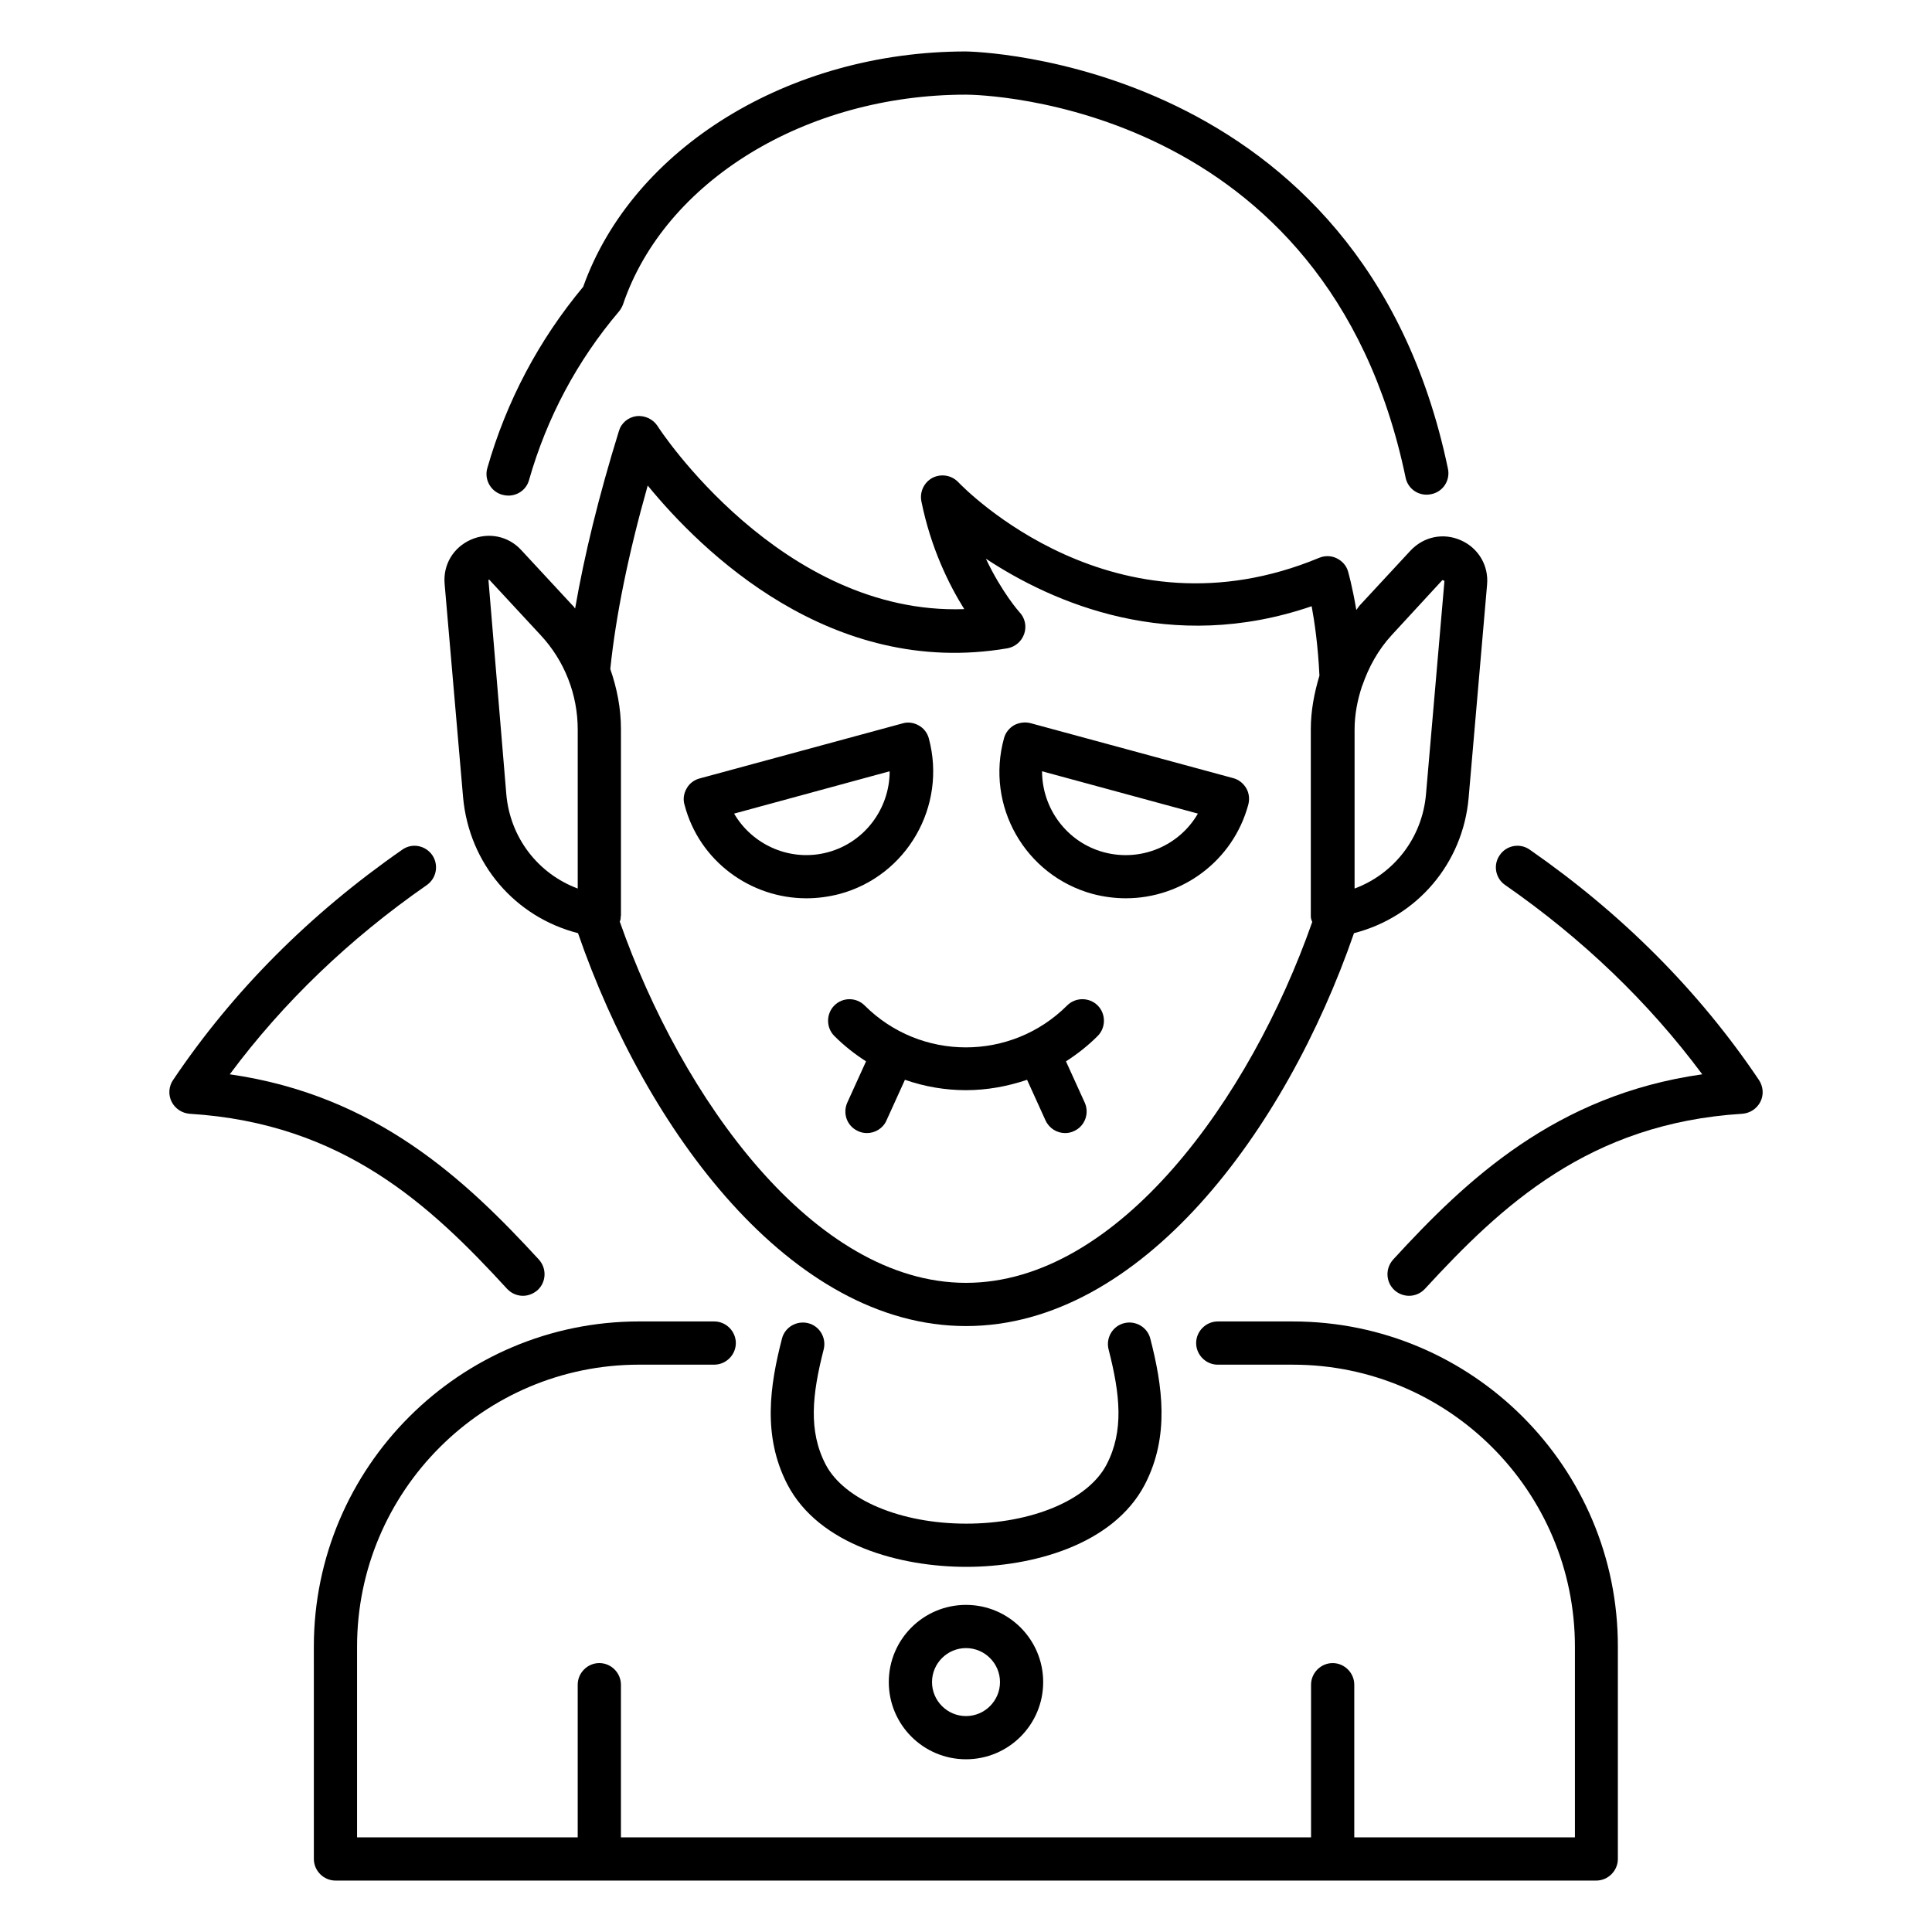
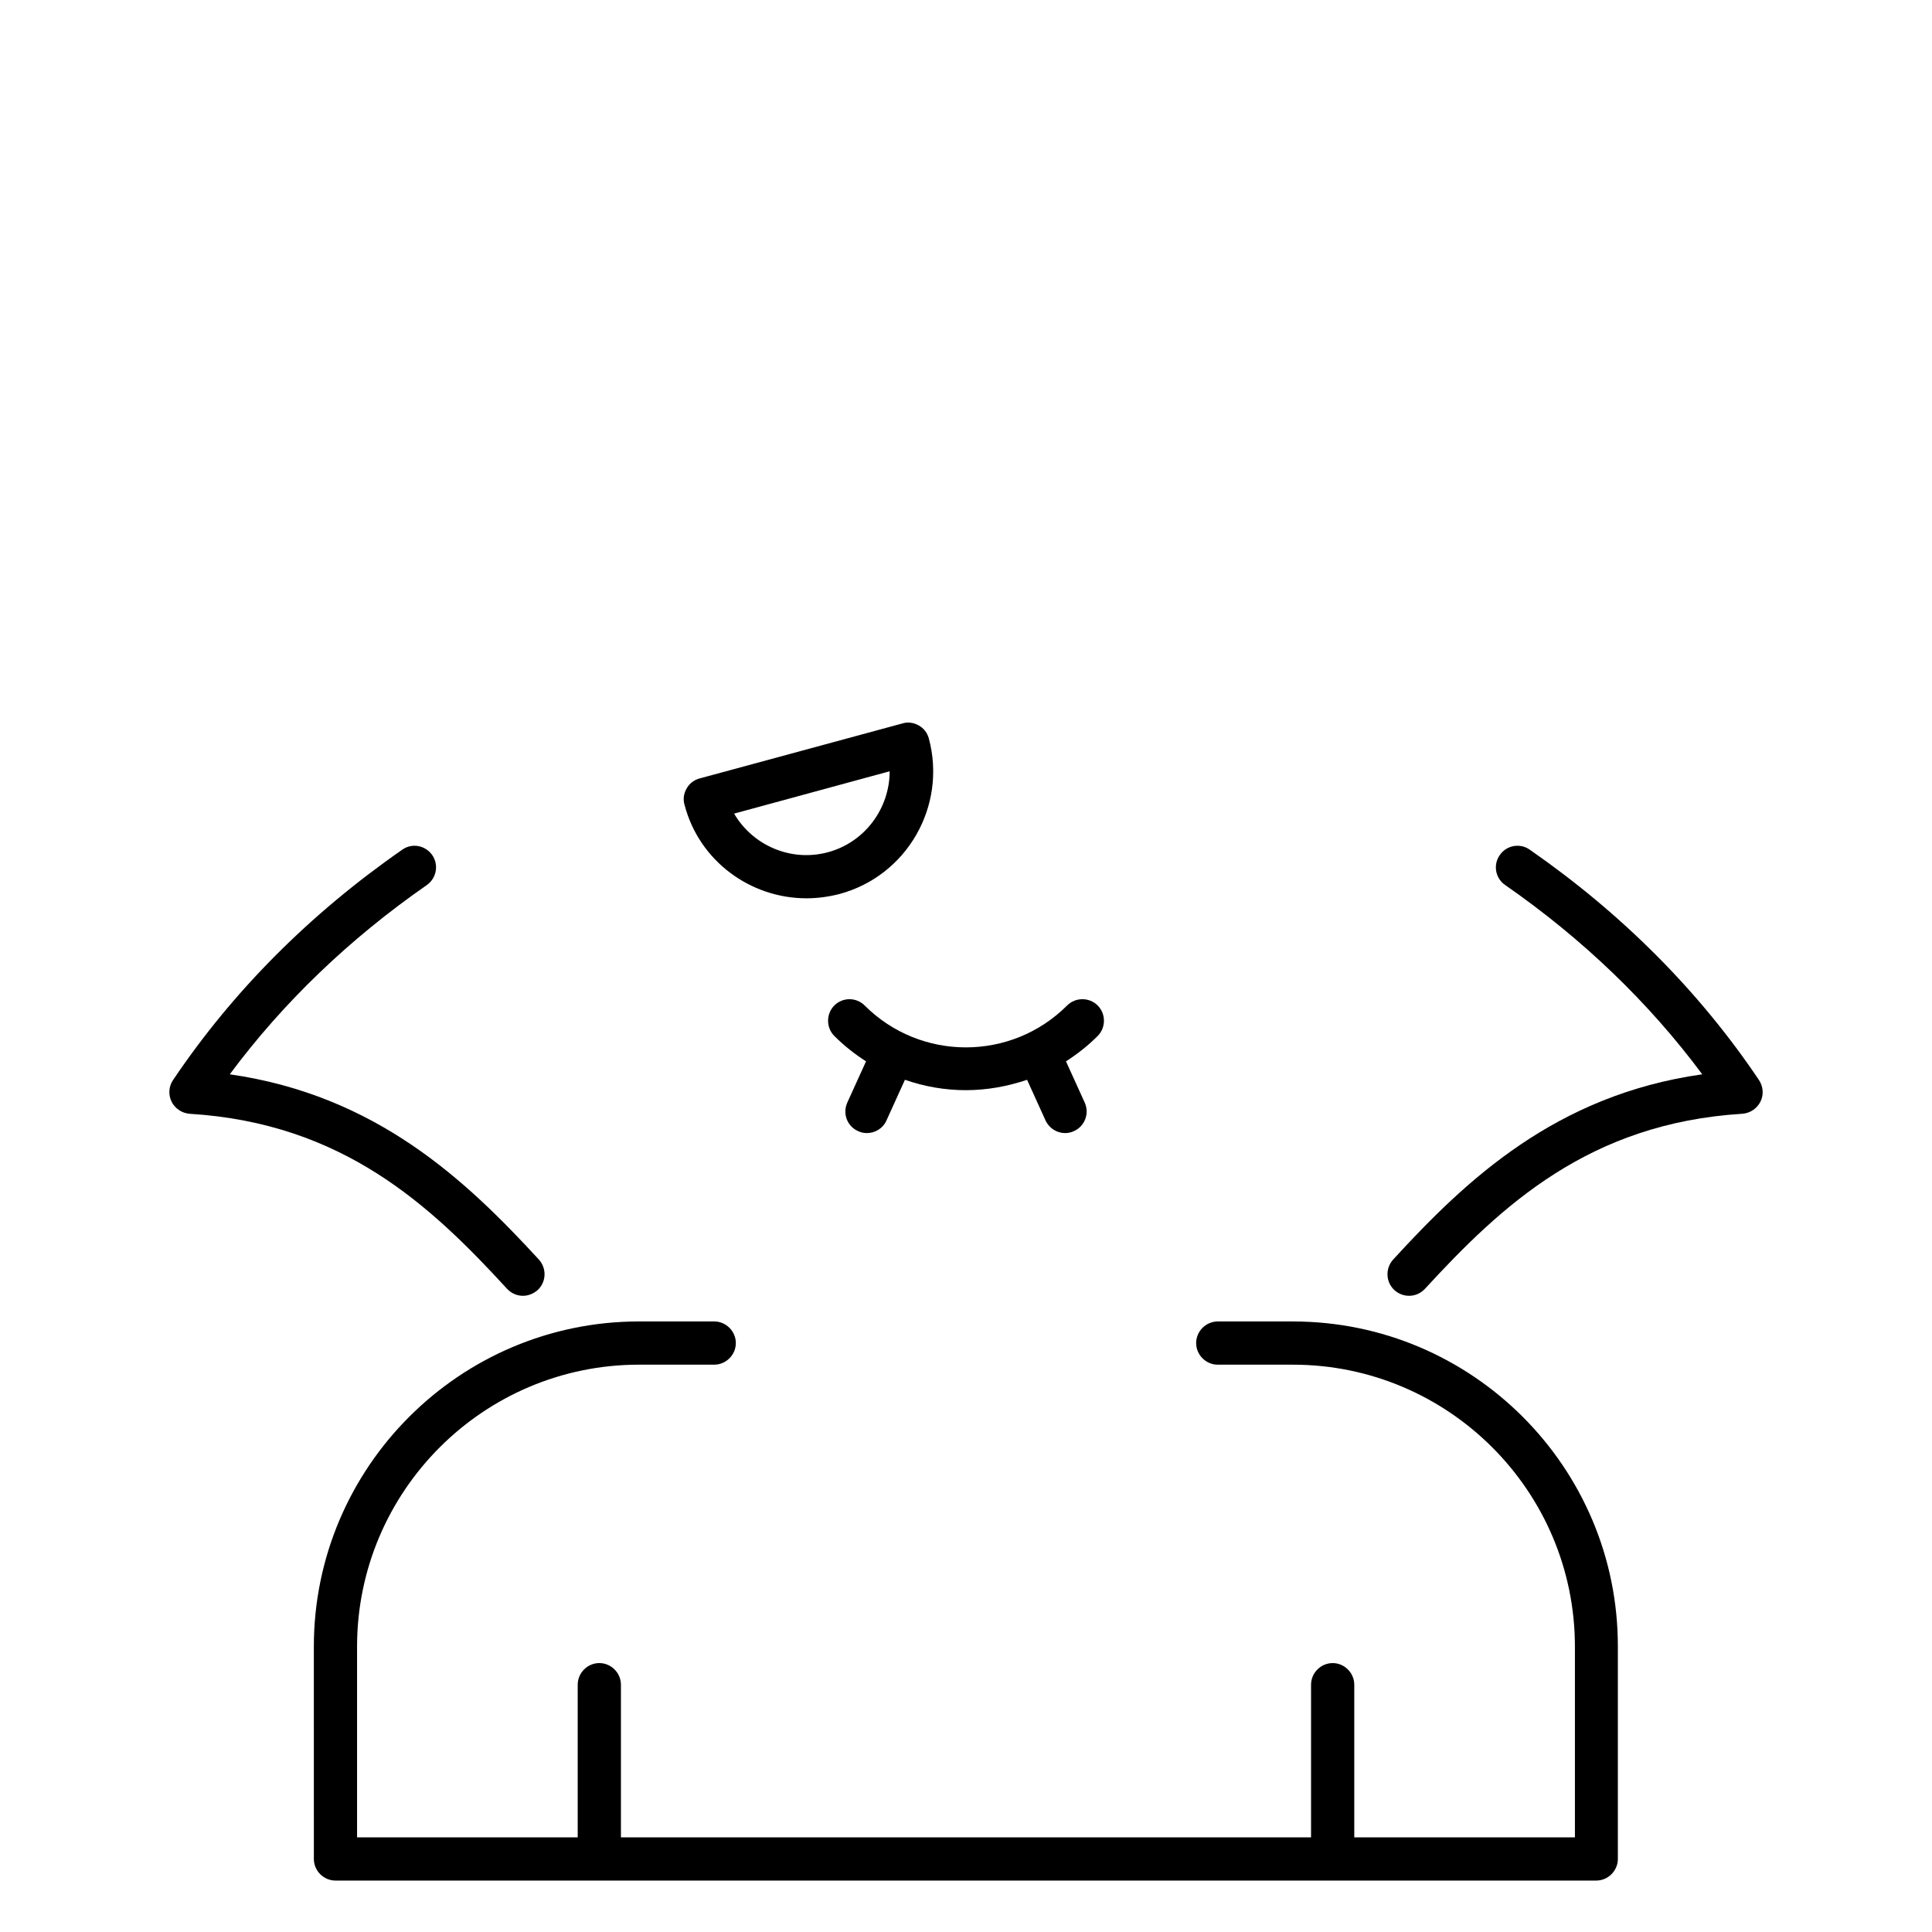
<svg xmlns="http://www.w3.org/2000/svg" fill="#000000" width="800px" height="800px" version="1.1" viewBox="144 144 512 512">
  <g>
    <path d="m365.11 410.46c-2.215 2.215-2.215 5.879 0 8.09 2.594 2.594 5.418 4.809 8.398 6.719l-4.961 10.914c-1.297 2.902-0.078 6.258 2.824 7.559 0.762 0.383 1.602 0.535 2.367 0.535 2.137 0 4.273-1.223 5.191-3.359l4.887-10.762c5.266 1.832 10.688 2.75 16.184 2.75s10.992-0.992 16.184-2.75l4.887 10.762c0.992 2.137 3.055 3.359 5.191 3.359 0.762 0 1.602-0.152 2.367-0.535 2.902-1.297 4.121-4.734 2.824-7.559l-4.961-10.914c2.977-1.91 5.801-4.121 8.398-6.719 2.215-2.215 2.215-5.879 0-8.09-2.215-2.215-5.879-2.215-8.09 0-14.809 14.809-38.855 14.809-53.664 0-2.227-2.215-5.812-2.215-8.027 0z" />
-     <path d="m297.18 391.3c18.09 52.363 56.41 104.12 102.82 104.12 46.41 0 84.73-51.754 102.82-104.12 16.641-4.273 28.855-18.398 30.383-35.879l4.887-56.488c0.457-5.039-2.289-9.695-6.945-11.754-4.656-2.062-9.848-0.992-13.359 2.75l-13.512 14.578c-0.305 0.383-0.535 0.762-0.84 1.145-1.07-6.414-2.137-10-2.215-10.305-0.457-1.527-1.602-2.75-3.055-3.434-1.449-0.688-3.129-0.688-4.582-0.078-54.199 22.52-93.969-18.32-95.648-20.074-1.754-1.832-4.504-2.289-6.793-1.145-2.289 1.223-3.434 3.742-2.977 6.184 2.519 12.52 7.406 22.289 11.375 28.625-48.473 1.68-80.992-47.938-81.297-48.551-1.223-1.832-3.359-2.824-5.574-2.594-2.215 0.305-4.047 1.832-4.656 3.969-5.344 17.25-9.16 32.898-11.602 47.023-0.23-0.305-0.457-0.688-0.762-0.918l-13.512-14.578c-3.434-3.742-8.703-4.809-13.359-2.75-4.656 2.062-7.406 6.641-6.945 11.754l4.887 56.488c1.598 17.711 13.812 31.758 30.453 36.031zm229.08-93.586 0.535 0.23-4.887 56.488c-0.992 11.602-8.473 21.145-18.93 25.039v-42.137c0-3.969 0.762-7.863 1.984-11.527 0-0.078 0-0.078 0.078-0.152 1.68-4.887 4.199-9.465 7.785-13.359zm-210.61-25.039c14.121 17.25 48.395 51.145 95.344 43.129 2.062-0.383 3.742-1.832 4.426-3.816 0.688-1.984 0.23-4.199-1.223-5.727-0.078-0.078-4.656-5.191-8.93-14.199 17.711 11.68 48.93 25.418 86.336 12.594 0.762 4.121 1.68 10.383 2.062 18.398-1.375 4.582-2.289 9.312-2.289 14.199v49.465c0 0.23 0 0.457 0.078 0.762 0.078 0.305 0.152 0.535 0.305 0.84-16.418 46.797-51.453 95.648-91.758 95.648-40.383 0-75.344-48.93-91.754-95.723 0.078-0.305 0.23-0.535 0.23-0.84v-0.305c0-0.152 0.078-0.305 0.078-0.457v-49.465c0-5.496-1.07-10.84-2.824-15.879 1.445-13.969 4.727-30.305 9.918-48.625zm-42.059 24.961c0.078 0 0.078 0 0.152 0.078l13.512 14.578c6.336 6.793 9.848 15.727 9.848 25.039v42.137c-10.457-3.894-17.938-13.434-18.93-25.039l-4.734-56.793h0.152z" />
-     <path d="m433.59 380.91c2.902 0.762 5.879 1.145 8.777 1.145 14.809 0 28.398-9.848 32.441-24.809 0.383-1.449 0.23-3.055-0.535-4.352-0.762-1.297-1.984-2.289-3.434-2.672l-53.738-14.578c-1.449-0.383-3.055-0.152-4.352 0.535-1.297 0.762-2.289 1.984-2.672 3.434-4.961 17.938 5.574 36.414 23.512 41.297zm27.863-21.297c-4.887 8.473-15.039 12.902-24.961 10.23-9.848-2.672-16.336-11.68-16.336-21.449z" />
    <path d="m357.71 382.06c2.902 0 5.801-0.383 8.777-1.145 17.863-4.809 28.473-23.281 23.664-41.223-0.383-1.449-1.375-2.75-2.672-3.434-1.297-0.762-2.902-0.992-4.352-0.535l-53.738 14.578c-1.449 0.383-2.75 1.375-3.434 2.672-0.762 1.297-0.992 2.902-0.535 4.352 3.891 14.887 17.477 24.734 32.289 24.734zm22.059-33.664c0 9.77-6.488 18.777-16.336 21.449s-20-1.832-24.887-10.23z" />
-     <path d="m379.54 589.77c0 11.297 9.16 20.457 20.457 20.457s20.457-9.16 20.457-20.457-9.16-20.457-20.457-20.457-20.457 9.16-20.457 20.457zm29.469 0c0 4.961-4.047 9.008-9.008 9.008s-9.008-4.047-9.008-9.008 4.047-9.008 9.008-9.008 9.008 4.047 9.008 9.008z" />
    <path d="m610.15 430.23c-15.801-23.512-36.258-44.047-60.762-61.066-2.594-1.832-6.184-1.145-7.938 1.449-1.832 2.594-1.145 6.184 1.449 7.938 20.535 14.273 38.016 31.066 52.215 50.152-38.855 5.496-62.594 28.016-81.906 49.082-2.137 2.367-1.984 5.953 0.305 8.09 1.07 0.992 2.519 1.527 3.894 1.527 1.527 0 3.055-0.609 4.199-1.832 20.305-22.062 43.512-43.891 84.121-46.41 2.062-0.152 3.894-1.375 4.809-3.207 0.91-1.828 0.758-3.965-0.387-5.723z" />
    <path d="m278.4 485.57c1.145 1.223 2.672 1.832 4.199 1.832 1.375 0 2.75-0.535 3.894-1.527 2.289-2.137 2.441-5.727 0.305-8.09-19.312-20.992-43.055-43.512-81.906-49.082 14.121-19.008 31.68-35.879 52.215-50.152 2.594-1.832 3.207-5.344 1.449-7.938-1.832-2.594-5.344-3.281-7.938-1.449-24.504 17.023-44.961 37.559-60.762 61.066-1.145 1.68-1.297 3.894-0.383 5.727 0.918 1.832 2.75 3.055 4.809 3.207 40.605 2.512 63.812 24.27 84.117 46.406z" />
    <path d="m486.64 494.2h-19.922c-3.129 0-5.727 2.594-5.727 5.727 0 3.129 2.594 5.727 5.727 5.727h19.922c41.223 0 74.73 33.512 74.73 74.73v50.535h-58.473v-40.457c0-3.129-2.594-5.727-5.727-5.727-3.129 0-5.727 2.594-5.727 5.727v40.457l-182.89-0.004v-40.457c0-3.129-2.594-5.727-5.727-5.727-3.129 0-5.727 2.594-5.727 5.727v40.457h-58.473v-50.535c0-41.223 33.512-74.73 74.73-74.73h19.922c3.129 0 5.727-2.594 5.727-5.727 0-3.129-2.594-5.727-5.727-5.727h-19.922c-47.48 0-86.184 38.625-86.184 86.184l0.004 56.262c0 3.129 2.594 5.727 5.727 5.727h334.12c3.129 0 5.727-2.594 5.727-5.727v-56.258c0.074-47.559-38.629-86.184-86.109-86.184z" />
-     <path d="m447.4 537.4c6.641-12.824 4.656-26.184 1.449-38.625-0.762-3.055-3.894-4.887-6.945-4.121-3.055 0.762-4.887 3.894-4.121 6.945 3.055 11.91 4.121 21.602-0.535 30.535-4.887 9.391-19.848 15.648-37.176 15.648-17.406 0-32.367-6.336-37.25-15.648-4.656-8.93-3.586-18.625-0.535-30.535 0.762-3.055-1.07-6.184-4.121-6.945-3.055-0.762-6.184 1.07-6.945 4.121-3.207 12.441-5.191 25.801 1.449 38.625 8.398 16.105 30 21.832 47.402 21.832 17.328 0 38.93-5.727 47.328-21.832z" />
-     <path d="m277.1 275.11c0.535 0.152 1.07 0.23 1.602 0.23 2.519 0 4.809-1.602 5.496-4.121 4.734-16.566 12.746-31.602 23.816-44.656 0.457-0.535 0.84-1.223 1.07-1.832 11.07-32.75 48.473-55.648 90.918-55.648 3.894 0 95.723 1.832 116.49 101.45 0.609 3.129 3.664 5.113 6.793 4.426 3.129-0.609 5.113-3.664 4.426-6.793-22.75-108.78-126.64-110.53-127.71-110.53-46.871 0-88.32 25.57-101.45 62.367-11.754 14.121-20.305 30.23-25.418 48.09-0.844 2.977 0.914 6.18 3.965 7.019z" />
  </g>
</svg>